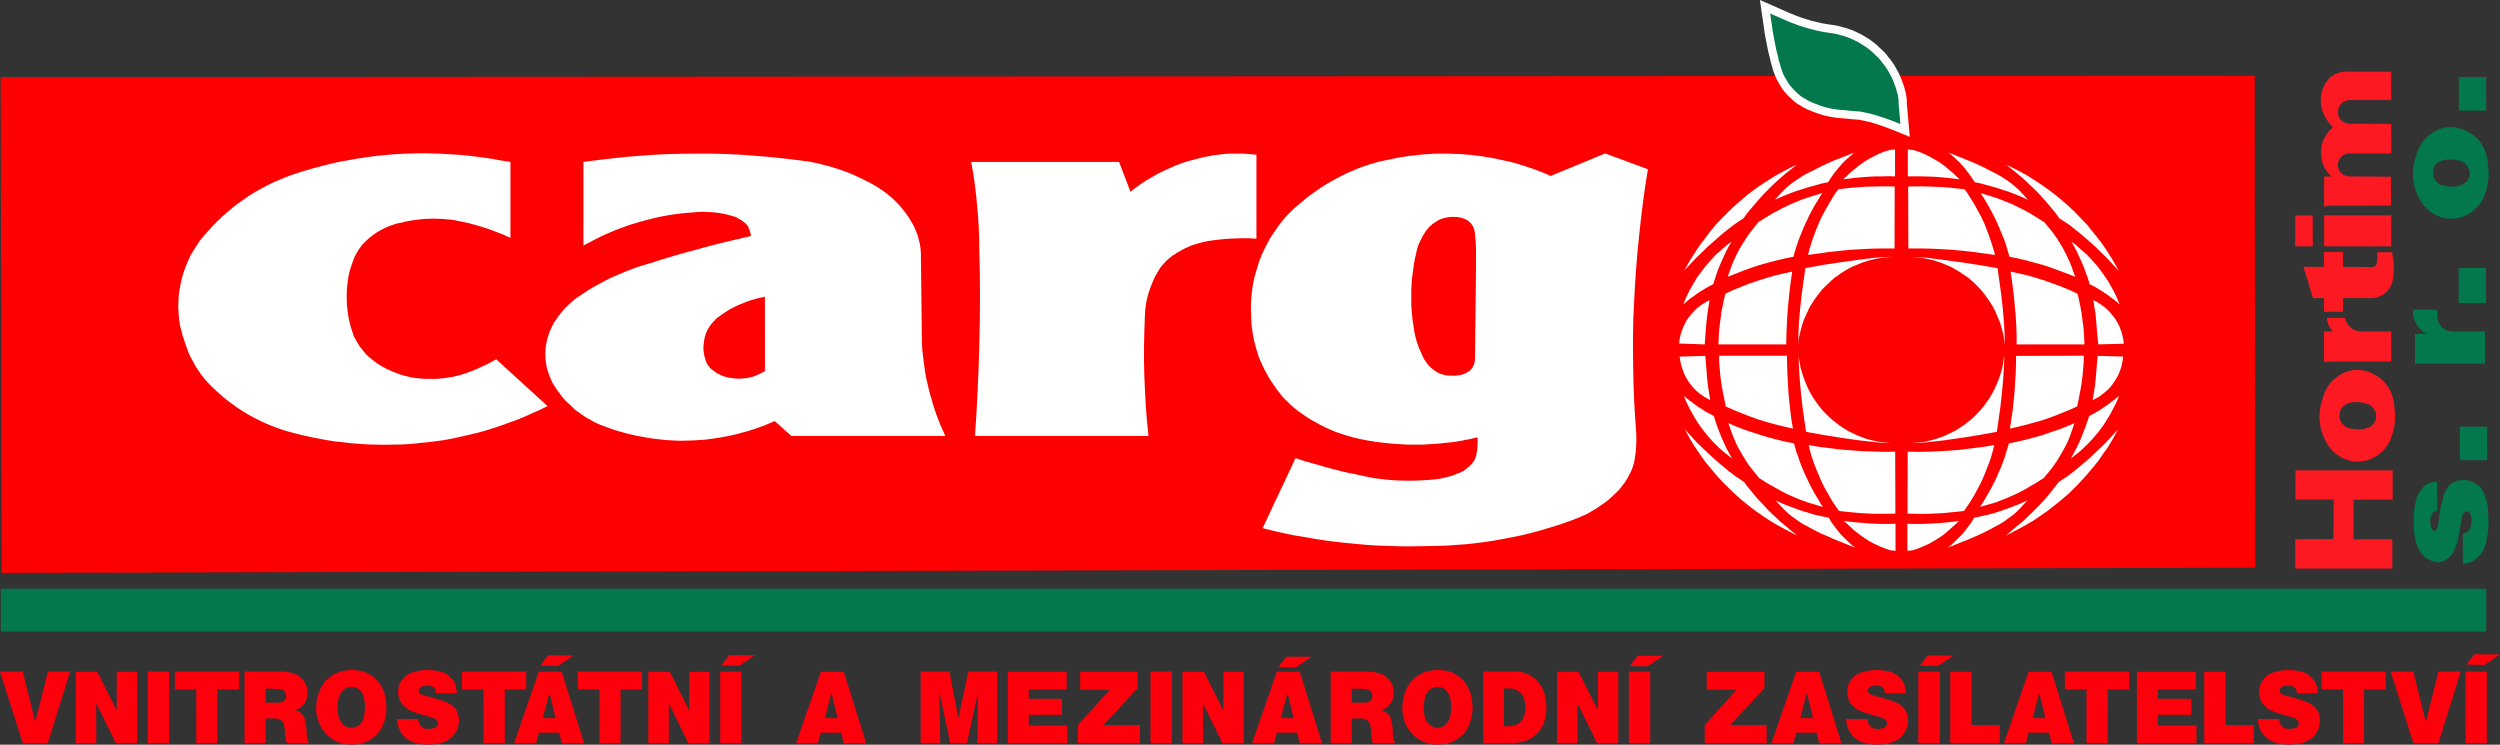
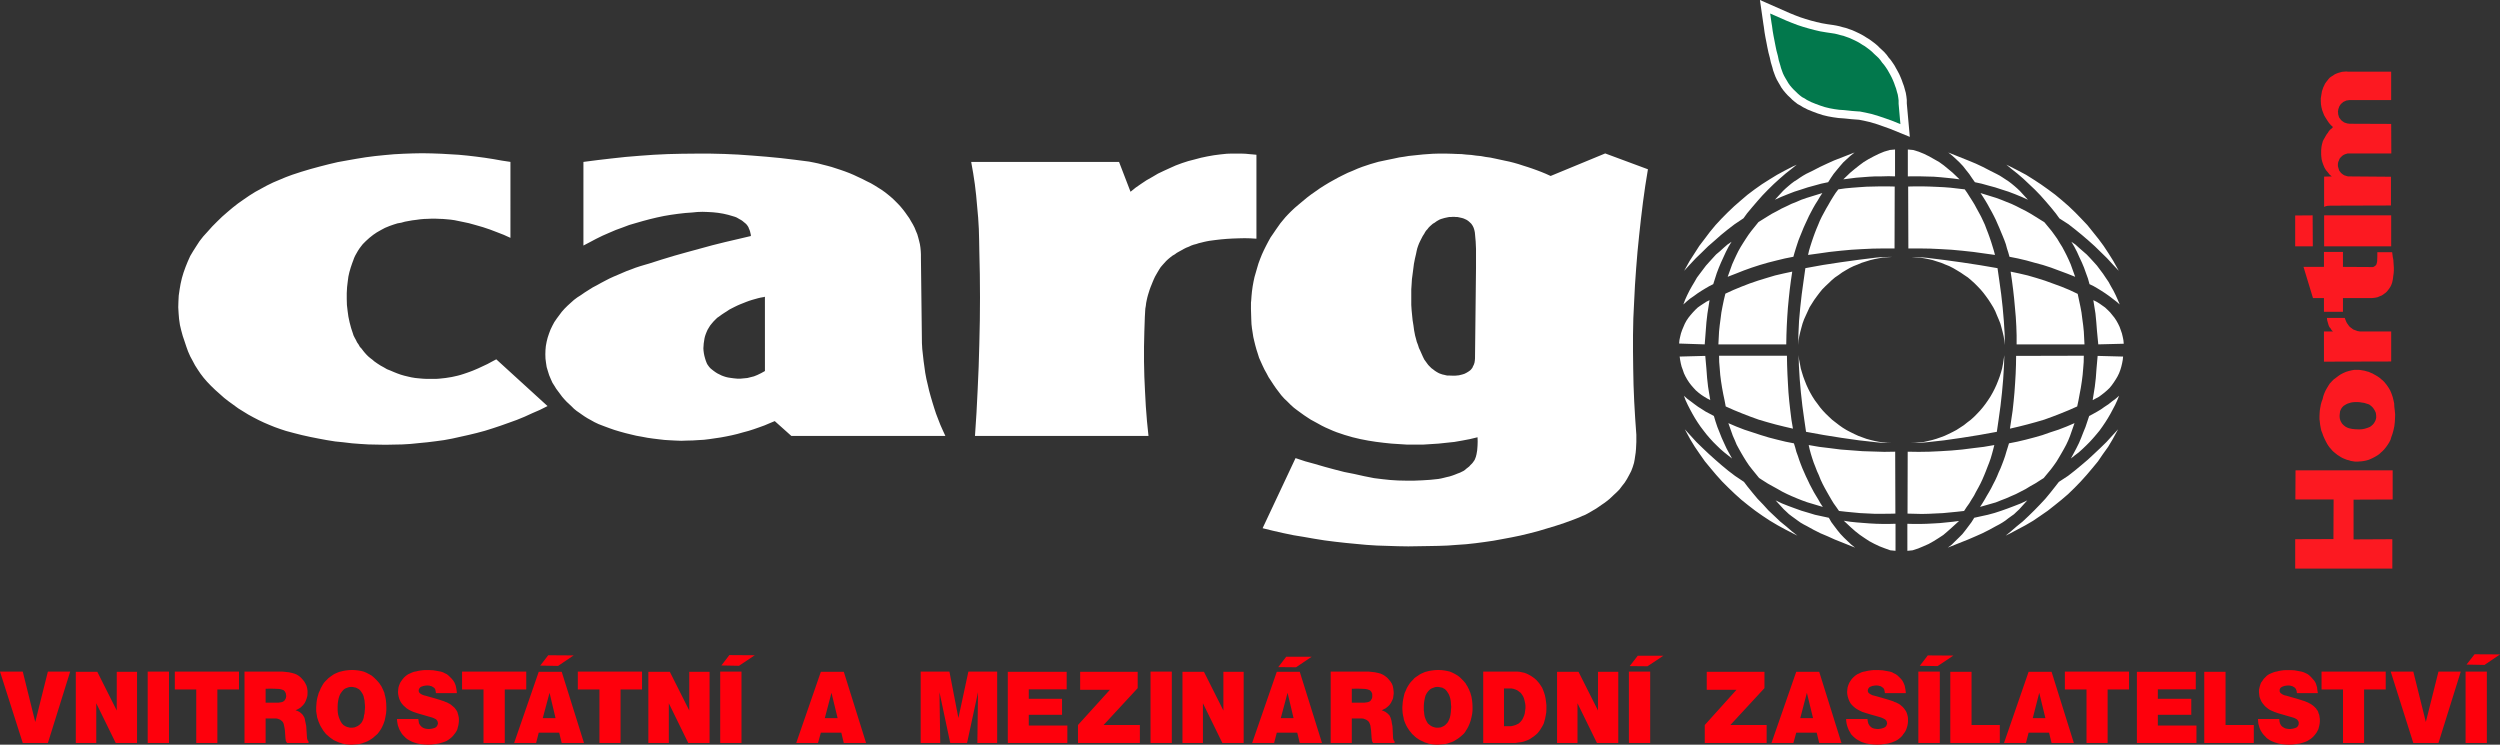
<svg xmlns="http://www.w3.org/2000/svg" viewBox="0 0 451.009 134.346">
  <rect x="0" y="0" width="451.009" height="134.346" fill="#333333" stroke="none" />
  <defs>
    <style>.cls-1{fill:#ff0001;}.cls-2{fill:#02784c;}.cls-3{fill:#fe000c;}.cls-4{fill:#fc1921;}.cls-5{fill:none;stroke:#000;stroke-miterlimit:2.613;stroke-width:0.884px;}.cls-6{fill:#fff;}</style>
  </defs>
  <g id="Vrstva_2" data-name="Vrstva 2">
    <g id="Vrstva_1-2" data-name="Vrstva 1">
-       <polygon class="cls-1" points="0.123 13.908 343.022 13.696 406.76 13.666 406.844 102.41 0.311 103.343 0.123 13.908" />
-       <path class="cls-2" d="M443.589,13.901h4.917v6.048h-4.917Zm-2.223,14.901-.387.036-.272.085-.272.061-.296.121-.242.151-.211.151-.181.145-.145.182-.151.212-.085.212-.097.242-.024.236-.036.218-.024.267v.236l.024.273.06.273.097.242.115.236.121.218.181.176.235.242.272.182.272.151.302.085.562.121.604.091.695.03.477-.03.513-.091.477-.145.447-.212.181-.121.181-.121.181-.182.151-.121.115-.212.121-.176.097-.212.054-.242.06-.206.03-.248-.03-.236V30.91l-.06-.212-.091-.212-.085-.206-.121-.182-.091-.176-.121-.158-.121-.115-.121-.158-.151-.115-.121-.091-.145-.091-.151-.091-.393-.121-.393-.061-.417-.085-.393-.036-.393-.024h-.387Zm.809,10.659h-.417l-.393-.061-.387-.061-.356-.091-.362-.121-.387-.151-.368-.152-.326-.176-.362-.212-.296-.182-.302-.242-.296-.236-.272-.303-.272-.273-.272-.297-.181-.333-.205-.303-.272-.448-.242-.485-.211-.509-.181-.454-.175-.515-.121-.503-.091-.545-.054-.479-.06-.545v-.545l.024-.479.036-.539.085-.545.121-.509.121-.485.175-.509.121-.515.187-.479.205-.454.236-.479.272-.418.302-.424.332-.388.356-.364.423-.333.423-.297.417-.273.453-.242.477-.212.507-.151.483-.121.507-.085h.785l.326.024.393.061.356.091.393.091.356.091.332.121.362.151.326.182.332.182.326.212.308.236.266.242.302.236.266.273.393.455.362.509.296.545.242.539.211.6.151.606.121.6.024.63.097.691.06.697v.691l-.06.727-.097.66-.145.691-.181.691-.242.66-.121.394-.181.394-.205.357-.242.333-.242.364-.302.327-.296.303-.302.297-.296.273-.362.212-.362.242-.387.182-.387.176-.368.151-.417.151-.417.091-.393.03-.393.061Zm1.383,8.877h4.923v6.326h-4.923ZM435.67,65.62V60.257h2.156l-.507-.327-.513-.388-.326-.333-.296-.394-.272-.388L435.7,57.973l-.181-.455-.121-.449-.06-.479-.024-.515v-.212h4.349l.024.691.067.667v.242l.024.176.06.212.097.242.085.212.09.182.121.206.145.182.121.151.187.151.175.145.181.097.205.121.211.085.217.061.205.06.332.067H448.3V65.62Zm8.1,11.35h4.917v6.048H443.77Zm.544,19.355.598-.242.151-.091.121-.085.121-.121.085-.121.181-.273.121-.297.091-.309.06-.267.024-.424v-.388l-.06-.394-.085-.394-.06-.145-.091-.151-.091-.121-.115-.121-.121-.061-.151-.06h-.151l-.121.03-.151.03-.115.091-.097.091-.06.121-.145.297-.091.333-.181.903-.151.842-.121.757-.151.751-.145.721-.181.757-.181.564-.242.606-.266.539-.332.539-.242.212-.242.212-.272.218-.296.176-.302.151-.272.091-.326.085-.326.061-.332-.024-.332-.06-.302-.097-.296-.085-.302-.121-.272-.151-.296-.151-.272-.206-.242-.182-.236-.212-.187-.242-.205-.273-.151-.273-.181-.297-.121-.303-.121-.273-.151-.442-.121-.455-.115-.479-.091-.43-.091-.479-.03-.479-.03-.485v-.455l-.03-.539-.03-.509.03-.545.03-.509.06-.515.06-.539.091-.509.121-.485.085-.449.121-.424.151-.424.211-.357.242-.364.266-.357.272-.333.332-.303.181-.151.175-.115.211-.091.211-.091.211-.091.235-.061.181-.061.248-.03.538-.061v5.333l-.211.024-.242.061-.121.061-.121.06-.091.091-.06.121-.121.182-.085.151-.06.182-.03.206-.091.424v.449l.03.424.09.394.06.176.085.152.097.151.085.121.187.091.175.061.121-.03.091-.061.054-.061.06-.091.097-.151.024-.152.127-.357.06-.333.06-.364.06-.357.085-.97.151-.958.205-.903.248-.97.06-.382.115-.394.181-.333.181-.364.205-.358.211-.333.272-.297.266-.303.393-.212.393-.182.417-.151.453-.085.453-.036h.447l.453.061.417.121.453.151.356.206.393.218.362.297.326.297.272.37.236.388.211.424.121.418.151.479.151.455.091.485.085.448.036.485.024.479.036.479.03.551v1.139l-.03.545-.036.539-.06.57-.085.539-.121.545-.06.449-.121.454-.151.418-.151.424-.242.424-.236.388-.272.364-.326.297-.242.242-.272.212-.272.182-.296.151-.302.145-.332.091-.332.097-.326.061-.356.024Z" />
      <path class="cls-3" d="M444.974,119.893l1.444-1.86,4.591.024-2.791,1.897Zm-314.835.158,1.438-1.872,4.591.03-2.851,1.903Zm-32.678.024,1.438-1.866,4.591.03-2.815,1.897Zm248.881.036,1.438-1.873,4.621.03-2.845,1.897Zm-52.334.055,1.444-1.866h4.621l-2.857,1.897Zm-63.406.182,1.438-1.872h4.597l-2.821,1.903ZM4.107,134.043,0,121.16H4.107l2.253,9.09,2.277-9.09h4.023L8.638,134.043Zm16.774,0-3.515-7.168v7.168H13.675V121.19h3.878l3.509,6.987V121.19h3.66v12.853ZM26.644,121.16h3.842v12.883H26.644Zm8.758,12.883v-9.665H31.537V121.16H43.116v3.218H39.214v9.665Zm12.516-9.786v2.503h2.313l.235-.03.211-.03.242-.06.145-.061.121-.091.151-.115.091-.158.09-.145.06-.151.03-.182.03-.176-.03-.182-.03-.188-.03-.176-.091-.121-.06-.145-.091-.097-.121-.121-.145-.061-.332-.115-.332-.061-.779-.036-.749-.024Zm3.872,9.786-.151-.242-.06-.091-.03-.145-.06-.455-.03-.455-.03-.418-.03-.455-.06-.418-.09-.455-.06-.267-.085-.242-.121-.182-.127-.145-.175-.121-.151-.127-.236-.085-.248-.091-.242-.03H47.918v4.424H44.107V121.16h6.874l.568.061.574.06.538.121.453.121.417.176.393.242.356.297.302.333.296.364.211.357.211.424.115.455.066.455v.442l-.03.455-.121.454-.151.418-.205.418-.272.37-.217.206-.205.212-.272.182-.266.151-.423.206.362.121.362.182.145.115.151.127.121.121.151.145.091.152.115.182.097.182.06.182.085.448.091.424.091.424.03.448L55.39,133.17l.06.242.03.091.06.121.121.121v.297Zm35.439,0v-9.665H83.357V121.16H94.936v3.218H91.064v9.665Zm10.685-4.484h2.307L99.14,124.984Zm3.419,4.484-.453-1.866H97.189l-.477,1.866H92.75l4.44-12.853h4.144l4.023,12.853Zm6.808,0v-9.665h-3.902V121.16h11.585v3.218h-3.872v9.665Zm16.025,0-3.51-7.168v7.168h-3.691V121.19h3.872l3.51,6.987V121.19h3.66v12.853ZM129.928,121.16H133.77v12.883H129.928Zm18.87,8.399h2.313L150,124.984Zm3.425,4.484-.447-1.866h-3.691l-.513,1.866H143.64l4.446-12.853h4.138l4.023,12.853Zm24.095,0,.121-9.18-1.981,9.18h-3.032l-1.945-9.18.145,9.18h-3.534V121.16H171.28l1.619,8.368,1.8-8.368h5.195v12.883Zm5.491,0V121.19h10.625v3.163h-6.838v1.715h5.998v2.884h-5.998v1.933h6.958v3.157Zm12.66,0v-3.248l5.763-6.357h-5.37V121.19h10.383v2.951l-6.155,6.654h6.548v3.248ZM207.559,121.16H211.4v12.883h-3.842Zm12.963,12.883-3.509-7.168v7.168H213.321V121.19h3.872l3.509,6.987V121.19h3.66v12.853Zm10.534-4.484h2.307l-1.081-4.575Zm3.425,4.484-.453-1.866h-3.691l-.483,1.866H225.891l4.446-12.853H234.48l4.017,12.853Zm9.387-9.786v2.503H246.15l.235-.03.242-.03.242-.06.151-.061.145-.091.121-.115.091-.158.091-.145.06-.151.03-.182V125.19l-.06-.176-.06-.121-.091-.145-.091-.097-.115-.121-.157-.061-.326-.115-.362-.061-.719-.036-.779-.024Zm3.842,9.786-.151-.242-.03-.091-.03-.145-.06-.455-.03-.455-.03-.418-.03-.455-.06-.418-.06-.455-.085-.267-.097-.242-.115-.182-.121-.145-.181-.121-.181-.127-.235-.085-.242-.091-.242-.03h-1.86v4.424h-3.812V121.16h6.874l.568.061.538.06.574.121.447.121.393.176.393.242.387.297.302.333.302.364.236.357.181.424.091.455.06.455.03.442-.06.455-.06.454-.181.418-.211.418-.266.37-.211.206-.242.212-.236.182-.302.151-.393.206.326.121.368.182.145.115.181.127.121.121.151.145.121.152.091.182.085.182.06.182.121.448.06.424.091.424.036.448.085,1.776.06.242.03.091.06.121.121.121v.297Zm23.618-3.036h1.262l.205-.036.236-.061.211-.06.242-.085.242-.121.211-.091.211-.182.181-.176.175-.212.151-.218.115-.236.187-.424.121-.418.06-.455.06-.485v-.442l-.06-.455-.097-.418-.115-.455-.157-.363-.205-.327-.236-.303-.308-.236-.296-.218-.362-.151-.356-.121-.393-.06h-1.287Zm1.975,3.036h-5.726V121.16h6.149l.423.03.417.091.417.085.423.158.362.176.387.212.362.242.332.242.326.297.302.333.242.297.242.364.236.363.181.418.145.394.187.576.121.6.085.63.06.576v.63l-.024.63-.097.57-.121.606-.115.418-.121.424-.181.364-.211.357-.242.394-.236.327-.272.333-.302.273-.332.267-.356.242-.356.242-.362.182-.393.145-.423.151-.417.091-.417.06-.634.091Zm14.793,0-3.509-7.168v7.168h-3.691V121.19h3.872l3.515,6.987V121.19h3.66v12.853ZM293.857,121.16h3.842v12.883H293.857Zm13.688,12.883v-3.248l5.726-6.357h-5.37V121.19h10.414v2.951l-6.149,6.654h6.542v3.248Zm17.227-4.484h2.307l-1.111-4.575Zm3.419,4.484-.453-1.866h-3.691l-.513,1.866h-3.956l4.47-12.853H328.19l4.017,12.853ZM346.076,121.16h3.872v12.883h-3.872Zm5.763,12.883V121.19h3.836v9.605h5.098v3.248Zm14.877-4.484h2.283l-1.111-4.575Zm3.395,4.484-.453-1.866h-3.691l-.477,1.866h-3.962l4.44-12.853H370.11l4.023,12.853Zm6.3,0v-9.665h-3.902V121.16h11.579v3.218H380.222v9.665Zm9.091,0V121.19h10.625v3.163h-6.844v1.715h6.034v2.884h-6.034v1.933h6.965v3.157Zm12.153,0V121.19h3.842v9.605h5.098v3.248Zm25.031,0v-9.665h-3.872V121.16h11.579v3.218h-3.902v9.665Zm12.685,0L431.293,121.16H435.37l2.259,9.09,2.277-9.09H443.93l-4.023,12.883Zm9.429-12.883h3.836v12.883h-3.836Zm-381.847,2.8-.266.091-.248.091-.242.115-.236.182-.211.248-.181.236-.181.267-.151.333-.145.454-.091.455-.06.443-.03.485v.782l.03.418.06.37.115.418.157.418.175.37.242.388.151.151.145.151.211.121.217.121.235.085.242.061.235.06h.453l.211-.03.205-.03.211-.091.217-.091.205-.121.175-.115.157-.152.236-.242.181-.303.151-.333.091-.327.054-.388.097-.364.024-.363.036-.388.024-.394-.024-.394-.036-.357-.024-.394-.097-.418-.085-.394-.151-.357-.205-.333-.097-.145-.115-.158-.157-.151-.145-.121-.151-.085-.181-.091-.181-.091-.175-.03-.272-.061-.242-.036h-.272Zm.235,10.386-.356-.03-.362-.03-.326-.061-.332-.061-.332-.121-.326-.091L60.82,133.8l-.332-.151-.302-.145-.266-.182-.302-.212-.266-.212-.272-.242-.272-.236-.242-.303-.235-.297-.181-.303-.211-.333-.181-.333-.145-.327-.151-.363-.121-.358-.121-.363-.06-.388-.06-.364-.06-.363v-.751l.03-.388.03-.424.06-.449.09-.454.121-.418.121-.424.181-.388.175-.43.211-.388.181-.327.205-.309.242-.267.272-.273.272-.273.302-.236.296-.212.302-.212.326-.176.362-.158.356-.145.368-.091.356-.091.332-.061.387-.054.393-.036.544-.024.501.024.544.06.513.091.507.121.483.206.477.248.477.267.242.212.242.206.242.242.236.242.217.242.205.242.175.273.187.267.145.303.151.303.121.297.121.273.06.333.085.297.066.327.06.333.06.6.024.636v.63l-.054.606-.121.636-.121.6-.211.6-.242.539-.175.333-.211.327-.211.303-.236.303-.272.242-.272.236-.272.242-.302.212-.332.206-.326.182-.332.151-.356.121-.332.121-.356.091-.362.061-.393.03-.356.03-.296.03Zm13.446-.03-.658-.061-.664-.121-.598-.182-.332-.121-.296-.145-.302-.158-.296-.176-.272-.212-.242-.242-.236-.242-.211-.236-.181-.303-.181-.297-.151-.303-.121-.333-.121-.333-.054-.297-.06-.357-.036-.333V129.71h3.842l.06.388.06.394.091.121.067.151.115.145.121.121.121.121.145.091.151.091.181.061.211.061.205.03.242.03h.211l.242-.03.236-.03.211-.061.242-.061.121-.061.121-.06.121-.091.06-.115.091-.121.054-.151.06-.151v-.121l-.024-.152-.036-.151-.054-.121-.091-.115-.091-.121-.151-.091-.362-.182-.356-.121-.846-.242-.809-.236-.834-.242-.809-.273-.272-.121-.242-.115-.242-.121-.236-.151-.242-.158-.181-.176-.211-.182-.211-.206L72.43,126.85l-.205-.333-.187-.418-.115-.394-.091-.449-.03-.394.03-.424.06-.448.121-.394.181-.424.211-.327.266-.364.272-.303.332-.297.356-.242.393-.176.332-.151.356-.121.332-.061.362-.091.356-.061.393-.054.356-.036H77.534l.658.036.664.115.658.121.393.121.356.182.362.176.296.242.308.297.296.303.242.303.211.327.115.273.121.303.06.303.06.303.06.394.024.357H78.645l-.03-.242-.06-.273-.03-.151-.06-.121-.151-.176-.181-.121-.151-.091-.181-.091-.175-.03-.181-.06-.356-.03-.332.03-.362.06-.356.121-.181.091-.151.151-.091.145-.06.158-.03.176.03.158.06.176.127.121.145.121.211.121.356.151.362.085.84.242.84.236.815.248.803.267.272.121.272.091.205.121.248.121.235.151.211.182.211.176.211.182.145.182.151.212.121.176.121.212.06.242.06.182.054.236.06.242.036.363v.388l-.036.364-.06.363-.091.358-.085.363-.151.333-.211.327-.211.273-.236.297-.272.273-.302.242-.296.212-.302.182-.356.145-.368.121-.628.182-.598.091-.664.091-.658.03Zm182.262-10.356-.236.091-.266.091-.248.115-.236.182-.242.248-.181.236-.175.267-.157.333-.115.454-.091.455-.06.443-.03.485v.782l.06.418.03.37.091.418.151.418.175.37.242.388.181.151.175.151.181.121.211.121.242.085.211.061.242.06h.447l.242-.03.211-.03.205-.091.211-.091.211-.121.151-.115.151-.152.235-.242.181-.303.151-.333.121-.327.091-.388.054-.364.036-.363.024-.388.036-.394-.036-.394-.024-.357-.036-.394-.085-.418-.121-.394-.151-.357-.205-.333-.091-.145-.121-.158-.151-.151-.121-.121-.151-.085-.175-.091-.151-.091-.217-.03-.266-.061-.272-.036h-.272Zm.211,10.386-.332-.03-.356-.03-.332-.061-.356-.061-.326-.121-.332-.091-.302-.151-.326-.151-.302-.145-.296-.182-.308-.212-.266-.212-.242-.242-.272-.236-.236-.303-.248-.297-.205-.303-.211-.333-.181-.333-.151-.327-.145-.363-.121-.358-.06-.363-.091-.388-.06-.364-.03-.363-.03-.388v-.363l.03-.388.03-.424.06-.449.091-.454.091-.418.115-.424.181-.388.181-.43.211-.388.211-.327.211-.309.242-.267.266-.273.242-.273.302-.236.332-.212.296-.212.326-.176.362-.158.326-.145.368-.091.356-.091.393-.061.356-.054.362-.036.538-.024.544.024.538.06.483.091.538.121.477.206.483.248.447.267.272.212.242.206.236.242.242.242.211.242.211.242.151.273.175.267.151.303.157.303.115.297.121.273.091.333.091.297.06.327.06.333.06.6.03.636v.63l-.06.606-.127.636-.145.6-.211.6-.242.539-.175.333-.211.327-.181.303-.242.303-.272.242-.266.236-.302.242-.302.212-.332.206-.296.182-.326.151-.362.121-.362.121-.356.091-.332.061-.393.03-.356.03-.332.03Zm78.923-.03-.634-.061-.658-.121-.628-.182-.332-.121-.266-.145-.296-.158-.308-.176-.266-.212-.272-.242-.242-.242-.211-.236-.151-.303-.181-.297-.145-.303-.121-.333-.115-.333-.067-.297-.06-.357-.03-.333V129.71h3.848l.054.388.091.394.06.121.091.151.091.145.115.121.121.121.127.091.145.091.181.061.211.061.242.03.235.03H338.9l.211-.03.236-.03.181-.061.242-.061.121-.061.121-.06.121-.091.121-.115.06-.121.06-.151.06-.151v-.121l-.036-.152-.024-.151-.06-.121-.097-.115-.115-.121-.151-.091-.362-.182-.332-.121-.834-.242-.84-.236-.809-.242-.846-.273-.236-.121-.242-.115-.236-.121-.248-.151-.242-.158-.211-.176-.205-.182-.211-.206-.272-.333-.181-.333-.175-.418-.121-.394-.091-.449-.03-.394.03-.424.06-.448.121-.394.181-.424.205-.327.248-.364.296-.303.332-.297.356-.242.393-.176.302-.151.356-.121.356-.061.368-.091.356-.061.393-.054.326-.036h1.051l.658.036.658.115.664.121.393.121.326.182.362.176.326.242.302.297.302.303.242.303.175.327.121.273.121.303.06.303.06.303.06.394.03.357h-3.781l-.03-.242-.06-.273-.03-.151-.06-.121-.151-.176-.181-.121-.121-.091-.175-.091-.181-.03-.181-.06-.356-.03-.362.03-.362.06-.332.121-.175.091-.151.151-.091.145-.06.158-.03.176.03.158.06.176.121.121.151.121.205.121.332.151.356.085.87.242.816.236.84.248.809.267.242.121.272.091.236.121.242.121.242.151.211.182.211.176.175.182.151.182.151.212.121.176.121.212.091.242.06.182.06.236.06.242.024.363v.388l-.024.364-.06.363-.097.358-.115.363-.151.333-.211.327-.211.273-.205.297-.272.273-.302.242-.296.212-.332.182-.362.145-.296.121-.664.182-.628.091-.634.091-.652.03Zm74.296,0-.628-.061-.658-.121-.598-.182-.332-.121-.332-.145-.302-.158-.272-.176-.296-.212-.211-.242-.242-.242-.205-.236-.211-.303-.181-.297-.151-.303-.121-.333-.085-.333-.091-.297-.03-.357-.03-.333V129.71h3.842l.024.388.097.394.06.121.085.151.091.145.121.121.151.121.151.091.151.091.145.061.242.061.211.03.211.03h.242l.236-.03.211-.03.242-.061.205-.061.151-.061.121-.06.121-.091.06-.115.091-.121.06-.151.024-.151V130.31l-.054-.151-.06-.121-.091-.115-.091-.121-.145-.091-.332-.182-.393-.121-.84-.242-.81-.236-.84-.242-.779-.273-.272-.121-.272-.115-.242-.121-.236-.151-.211-.158-.211-.176-.211-.182-.175-.206-.272-.333-.211-.333-.181-.418-.145-.394-.06-.449-.036-.394v-.424l.097-.448.115-.394.151-.424.242-.327.242-.364.296-.303.302-.297.356-.242.393-.176.362-.151.362-.121.332-.061.356-.091.356-.061.362-.054.393-.036h1.015l.664.036.628.115.658.121.393.121.393.182.356.176.296.242.308.297.266.303.272.303.205.327.121.273.091.303.097.303.024.303.06.394.06.357h-3.781l-.03-.242-.06-.273-.06-.151-.06-.121-.151-.176-.145-.121-.181-.091-.151-.091-.181-.03-.175-.06-.362-.03-.362.03-.362.06-.326.121-.181.091-.181.151-.085.145-.06.158v.333l.085.176.097.121.175.121.181.121.356.151.393.085.809.242.84.236.815.248.834.267.272.121.242.091.211.121.242.121.236.151.242.182.211.176.181.182.175.182.121.212.151.176.091.212.06.242.091.182.06.236.024.242.06.363v.388l-.024.364-.06.363-.091.358-.091.363-.175.333-.181.327-.211.273-.242.297-.272.273-.296.242-.332.212-.302.182-.332.145-.356.121-.628.182-.634.091-.658.091-.664.03Z" />
-       <rect class="cls-2" x="0.154" y="106.201" width="448.369" height="7.738" />
      <path class="cls-4" d="M419.28,31.864l1.383-.036-.393-.327-.326-.424-.332-.388-.272-.455-.211-.509-.181-.515-.121-.479-.06-.539-.024-.333v-.691l.024-.303.036-.364.06-.327.085-.333.091-.333.151-.327.181-.303.181-.327.181-.303.235-.303.181-.303.242-.267.272-.212.211-.242-.393-.363-.332-.388-.302-.448-.272-.43-.266-.442-.211-.515-.175-.479-.121-.485-.091-.539-.03-.576v-.539l.085-.515.06-.358.06-.363.121-.364.121-.357.151-.303.151-.333.205-.297.211-.273.242-.303.211-.236.302-.212.296-.182.308-.212.326-.145.332-.121.326-.091.326-.091.368-.03.356-.03.356.03h7.78v5.12H423.87l-.181.024-.205.036-.211.024-.181.097-.205.085-.187.091-.145.152-.151.115-.151.158-.115.176-.121.182-.06.182-.066.176-.06.188-.024.206-.036.212.036.206v.218l.06.212.054.206.06.182.121.176.121.158.121.151.151.145.181.121.175.127.181.085.211.061.181.061.205.03.211.03,7.538.03.024,5.327H423.544l-.211.061-.211.061-.211.085-.175.097-.181.121-.151.152-.151.145L422.1,28.58l-.085.182-.06.182-.091.182-.06.206-.036.248v.418l.06.206.06.212.066.212.06.182.121.145.145.188.151.145.145.121.181.121.211.121.211.054.181.06.236.061h.393l7.351.06V37.07l-10.257.03h-.604l-.598.03-.272.061-.332.121Zm-5.219,12.58V38.875l3.147-.024.03,5.593ZM419.28,38.851h12.099v5.593H419.28Zm-.03,17.397V53.776h-1.981l-1.709-5.63h3.691V45.444h3.425v2.703l5.273.03h.121l.127-.03.085-.061.121-.061.091-.061.091-.091.06-.085.06-.061.06-.212.054-.212.036-.212V46.88l.024-.691v-.691h2.676l.121.933.091.448.03.485.03.448.03.485v.479l-.03.485-.06.424-.06.479-.06.394-.091.394-.121.357-.151.333-.236.388-.272.357-.332.37-.362.267-.393.273-.38.151-.429.182-.441.085-.272.03-.302.03h-5.189v2.472Zm0,3.545h1.625l-.242-.236-.181-.303-.211-.236-.151-.333-.085-.303-.097-.333-.091-.327-.024-.364H423l.091.242.121.303.121.267.151.242.175.242.181.242.211.182.242.176.236.182.393.151.393.145.417.061h5.648v5.423l-12.129.03Zm5.249,12.768-.387.061-.272.091-.296.091-.272.121-.242.152-.205.121-.187.176-.145.182-.151.212-.091.206-.091.218-.024.206L422.1,74.67l-.024.236v.273l.024.273.06.242.091.267.121.212.121.212.181.206.236.212.242.182.296.151.308.121.562.121.604.061.689.024.483-.024.483-.091.507-.151.447-.176.181-.127.181-.145.175-.158.151-.176.121-.182.121-.212.091-.182.06-.206.06-.242v-.448l-.03-.212-.03-.242-.091-.212-.085-.182-.121-.206-.097-.152-.115-.151-.121-.151-.121-.115-.151-.121-.121-.097-.145-.115-.151-.061-.393-.121-.387-.121-.423-.061-.362-.061-.417-.03h-.393Zm.393,10.72-.393-.061-.387-.06-.356-.121-.368-.091L423,82.796l-.362-.151-.326-.176-.332-.212-.332-.218-.296-.236-.302-.242-.296-.273-.242-.297-.272-.303-.211-.297-.211-.333-.242-.455-.236-.479-.211-.479-.181-.515-.181-.455-.115-.539-.091-.509-.06-.545-.06-.479v-.539l.03-.545.03-.485.091-.539.091-.509.145-.515.181-.479.121-.515.181-.509.211-.485.236-.418.272-.455.272-.424.362-.388.356-.357.423-.309.423-.327.417-.273.453-.236.477-.212.507-.151.477-.115.513-.097h.749l.368.03.381.067.368.061.387.115.362.091.326.151.356.145.332.188.332.182.332.206.302.212.266.236.302.242.266.273.393.479.356.515.308.515.236.57.211.6.151.606.121.57.03.63.085.691.06.697-.024.721-.036.661-.085.721-.151.697-.181.661-.236.666-.121.418-.181.364-.211.357-.242.357-.272.37-.272.327-.296.297-.302.273-.296.273-.368.242-.356.212-.393.206-.387.182-.356.151-.423.121-.417.091-.423.06-.362.024-.417.036Zm-10.83,19.294V97.272l6.898-.024.03-7.138h-6.898l.03-5.266h17.523V90.11l-7.055.03v7.169l6.995-.036v5.302Z" />
      <polyline class="cls-5" points="341.881 15.501 341.7 15.016 341.518 14.538 341.283 14.144 341.222 13.968" />
      <path class="cls-6" d="M333.796,31.15l.785-.654.84-.667.809-.6.9-.545.9-.479.93-.455.93-.388,1.021-.303.96-.091V31.817l-1.172-.03-1.196.03H338.363l-1.172.06-1.172.091-1.172.091-1.136.145-1.172.151Zm18.58,1.054-1.172-.121-1.166-.115-1.178-.091-1.166-.03-1.142-.03H344.18V26.969l.967.091.991.303.954.388.93.455.9.509.906.515.834.6.809.667.785.654,1.262,1.206Zm-30.703,2.23.483-.455.483-.418.507-.424.513-.388.538-.333.513-.358.568-.364.568-.327,1.232-.6,1.226-.636,1.293-.606,1.262-.57,3.721-1.448-.725.576-.658.6-.658.606-.598.691-.574.691-.568.697-.513.751-.477.751-1.262.267-1.202.333-1.226.333-1.202.394-1.196.382-1.178.454-1.196.485-1.142.515Zm43.038,1.085-1.178-.485-1.196-.454-1.196-.382-1.202-.394-1.238-.333-1.196-.333-1.226-.267-.513-.727-.507-.751-.574-.721-.538-.691-.628-.666-.664-.63-.658-.6-.725-.576,3.691,1.478,1.299.539,1.286.606,1.226.636,1.238.624.568.303.568.364.544.358.507.333.507.388.513.424.477.418.483.455,1.468,1.6Zm-38.356,9.695.242-.812.242-.757.266-.782.272-.757.302-.776.332-.788.296-.721.362-.751.393-.727.387-.715.423-.721.393-.691.447-.727.447-.691.483-.636,1.262-.182,1.262-.115,1.287-.097,1.262-.085,1.287-.03,1.287-.03H340.55l1.262.03-.03,11.168h-1.951l-1.981.03-1.945.091-1.951.115-1.957.182-1.951.212-1.915.273-1.951.267Zm31.603.509-1.951-.273-1.951-.212-1.951-.182-1.945-.115-1.957-.091-1.981-.03h-1.945L344.24,33.653l1.262-.03h1.287l1.262.03,1.287.054,1.299.061,1.262.097,1.25.145,1.299.151.447.636.453.721.447.697.423.691.387.721.393.715.393.727.356.751.332.721.296.788.302.776.272.757.266.782.242.782.242.788.205.776Zm-53.143,1.351.87-1.351.87-1.357.96-1.26.954-1.266,1.021-1.236,1.087-1.169,1.105-1.115,1.172-1.115,1.202-1.048,1.202-1.024,1.287-.97,1.323-.933,1.317-.836,1.383-.848,1.377-.751,1.407-.721.785-.364-.9.727-1.111.873-1.105.957-1.027.933-1.045,1.024-.991,1.024-.96,1.085-.93,1.085-.906,1.085-.628.873-1.619,1.085-1.256.963-1.178.958-1.166,1.03-1.172,1.018-1.105,1.085L305.92,46.596l-1.045,1.115-1.051,1.145Zm76.368.667-1.051-1.145-1.111-1.085-1.111-1.085-1.135-1.018-1.202-1.03L374.4,41.422l-1.232-.963-1.649-1.06-.628-.873-.9-1.109-.93-1.085-.96-1.085-.991-1.024-1.051-.994-1.021-.964-1.111-.957-1.105-.873-.87-.727.749.364,1.407.721,1.413.751,1.347.848,1.323.867,1.323.939,1.256.933,1.232,1.024,1.202,1.048,1.166,1.115,1.111,1.145,1.081,1.139L377.583,41.87l.991,1.236.93,1.26.894,1.357.846,1.351.991,1.782Zm-68.691-.061.362-.812.362-.782.387-.788.423-.751.447-.721.483-.751.477-.721.513-.691,1.287-1.6,1.595-.994.834-.509.87-.454.87-.479.906-.424.87-.424.9-.357.9-.388.96-.333,2.821-.873-.453.691-.387.66-.423.667-.393.685-.387.727-.362.691-.332.721-.326.697-.326.721-.302.751-.296.721-.302.751-.242.727-.242.745-.242.788-.211.751-1.528.303-1.498.363-1.534.388-1.468.424-1.474.479-1.438.515-1.438.57-1.474.57Zm60.44,1.685-1.468-.545-1.444-.539-1.474-.479-1.468-.394-1.498-.418-1.534-.363-1.528-.303-.211-.751-.242-.751-.211-.782-.266-.727-.302-.751-.302-.721-.296-.721-.332-.751-.302-.697-.356-.721-.362-.691-.387-.691-.393-.721-.393-.667-.417-.66-.453-.691,2.821.873.966.357.894.364.9.357.9.424.87.448.9.455.846.479.834.515,1.595.994,1.293,1.569.507.691.513.721.447.751.453.721.417.782.387.757.368.782.356.812.809,2.254Zm-68.926,4.696.356-.782.417-.842.453-.812.453-.757.447-.782.538-.721.544-.721.544-.721.598-.666.628-.691.604-.66.689-.576.689-.63.658-.57.755-.515-.544.903-.483.933-.417.909-.453.988-.393.933-.38.994-.308.964-.326,1.024-.719.363-.719.418-.695.424-.689.449-.664.485-.658.449-.652.539-.604.545Zm77.775.327-.658-.503-.634-.485-.689-.485-.689-.449-.689-.424-.719-.418-.749-.363-.272-.994-.362-.994-.356-.994-.393-.933-.453-.964-.417-.933-.483-.933-.538-.903.749.515.658.6.689.6.689.6.604.636.634.691.598.666.538.721.544.721.507.757.507.745.423.782.453.788.417.842.362.812.356.842ZM302.918,61.976l.06-.63.121-.57.151-.63.211-.606.242-.576.242-.564.296-.545.362-.539.387-.485.423-.485.423-.448.447-.424.507-.357.544-.358.513-.333.562-.273-.381,2.412-.181,1.563-.121,1.563-.187,2.436Zm7.085.151.06-1.169.06-1.145.121-1.145.151-1.139.145-1.145.211-1.121.242-1.17.272-1.115,1.438-.66,1.468-.606,1.474-.57,1.504-.515,1.558-.479,1.528-.455,1.534-.357,1.558-.333-.242,1.624-.211,1.63-.175,1.63-.157,1.648-.115,1.63-.091,1.685-.06,1.624-.03,1.654Zm53.801,0V60.504l-.054-1.654-.097-1.685-.145-1.63-.151-1.648-.181-1.63-.211-1.63-.242-1.624,1.565.333,1.528.357,1.565.455,1.528.479,1.498.545,1.474.539,1.468.606,1.474.697.235,1.109.242,1.139.211,1.121.145,1.145.157,1.169.115,1.115.06,1.145.06,1.169Zm14.497-2.436-.121-1.563-.151-1.563-.387-2.412.568.273.544.333.507.358.507.357.447.424.453.448.393.485.393.485.356.539.302.545.272.564.205.576.211.606.151.63.121.6.06.636-4.597.115Zm-53.862.63.115-2.436.217-2.412.266-2.375.332-2.412.326-2.309,3.183-.576,3.177-.485,3.244-.448,3.177-.394.725-.061.658-.03.725-.024h.713l-.809.054-.809.061-.749.121-.779.151-.755.182-.779.242-.749.236-.713.303-.755.297-.689.333-.689.394-.695.418-.628.455-.664.448-.598.509-.568.545-.574.539-.568.576-.507.63-.453.6-.483.666-.417.661-.417.66-.332.727-.332.721-.326.721-.272.751-.211.757-.205.782-.181.782-.121.751-.06.812Zm37.148,1.115-.121-.751-.181-.782-.205-.782-.211-.757-.302-.751-.296-.691-.308-.751-.356-.697-.423-.691-.423-.661-.477-.666-.453-.6-.501-.6-.574-.606-.538-.539-.604-.545-.598-.509-.628-.418-.664-.455-.689-.418-.658-.388-.725-.37-.743-.297-.725-.303-.749-.236-.749-.242-.785-.182-.779-.151-.749-.121-.809-.061-.779-.054h.689l.689.024.725.061.689.061,3.183.394,3.238.448,3.177.485,3.183.545.332,2.309.332,2.412.266,2.375.211,2.442.151,2.406.03,1.927Zm-53.62,10.447-.544-.327-.507-.333-.513-.394-.483-.418-.417-.455-.417-.479-.368-.485-.356-.545-.302-.539-.272-.57-.205-.606-.211-.57-.151-.6-.121-.636-.085-.6,4.621-.121.211,2.381.121,1.624.175,1.563.393,2.412Zm69.941-2.109.181-1.563.121-1.624.211-2.381,4.591.121-.06.6-.121.636-.151.63-.175.57-.217.576-.296.6-.302.509-.356.545-.362.509-.393.485-.447.424-.483.418-.507.394-.483.358-.568.303-.568.303Zm-56.018,7.193-1.564-.388-1.534-.424-1.522-.448-1.504-.545-1.474-.57-1.468-.6-1.498-.666-.211-1.109-.242-1.145-.211-1.145-.181-1.145-.145-1.145-.09-1.145-.097-1.17-.024-1.145h12.244l.03,1.66.06,1.648.085,1.63.097,1.654.145,1.624.187,1.66.205,1.654.272,1.624Zm40.954-1.26.242-1.63.181-1.685.151-1.624.115-1.654.097-1.63.06-1.648.024-1.63,12.214-.03-.024,1.145-.091,1.17-.097,1.145-.145,1.145-.181,1.176-.211,1.115-.211,1.145-.236,1.109-1.504.666-1.468.6-1.474.57-1.498.545-1.528.448-1.558.424-1.534.388-1.565.364Zm-22.144,4.211-.719-.024-.695-.036-.689-.061-3.208-.357-3.213-.455L329,78.477l-3.183-.576-.332-2.284-.332-2.412-.266-2.406-.211-2.375-.145-2.412-.06-1.957.085.788.157.776.145.818.211.721.242.782.272.727.296.751.332.721.356.691.393.691.447.697.453.6.483.66.507.6.544.576.568.545.574.539.622.479.628.485.634.449.689.424.689.363.725.358.719.333.725.267.749.273.779.212.749.182.779.151.779.085.809.097.749.024Zm3.993,0,.749-.024.809-.097.755-.054.809-.182.773-.182.725-.212.785-.273.713-.267.719-.333.725-.358.689-.363.658-.424.689-.449.604-.485.634-.479.598-.539.537-.545.544-.576.507-.6.483-.63.441-.63.453-.697.393-.691.356-.691.332-.721.302-.751.272-.727.236-.751.211-.751.151-.782.121-.812.121-.757-.06,1.927-.151,2.412-.211,2.375L360.9,73.205l-.332,2.412-.332,2.284-3.177.576-3.183.509-3.177.455-3.244.357-.689.061-.689.036-.725.024Zm-32.95,2.23-.689-.545-.695-.6-.652-.63-.634-.63-.604-.66-.598-.697-.538-.691-.568-.751-.513-.751-.477-.757-.453-.782-.423-.782-.417-.812-.393-.842-.302-.818.604.545.658.485.634.479.658.479.719.455.664.424.743.388.725.394.296.988.332.994.387.963.393.994.423.933.447.97.483.897.513.933Zm62.355-.364.477-.897.483-.97.393-.933.387-.994.393-.963.332-.994.332-.988.689-.363.749-.418.658-.394.689-.485.695-.455.628-.503.658-.485.628-.545-.326.818-.387.842-.429.812-.417.782-.453.782-.477.757-.507.751-.538.751-.574.691-.598.697-.604.66-.628.63-.658.63-.664.6-.719.545-.719.57ZM326.022,90.608l-.924-.333-.9-.357-.93-.394-.87-.394-.9-.448-.846-.485-.87-.479-.87-.485-1.558-.994-1.287-1.588-.544-.697-.483-.721-.447-.721-.447-.757-.423-.751-.423-.776-.326-.788-.362-.812-.809-2.29,1.413.606,1.468.57,1.468.479,1.474.485,1.474.448,1.528.394,1.498.364,1.504.297.235.751.211.788.266.721.248.751.266.721.296.757.332.751.302.691.362.751.326.697.362.685.387.727.393.661.417.691.393.691.423.636Zm31.603.206.417-.691.393-.691.393-.661.387-.691.362-.721.362-.697.332-.721.296-.721.332-.727.296-.751.272-.721.272-.782.211-.721.236-.751.242-.788,1.498-.297,1.534-.364,1.498-.394,1.468-.418,1.468-.515,1.474-.479,1.468-.57,1.413-.606-.809,2.315-.332.818-.356.757-.417.776-.429.751-.441.757-.453.751-.483.691-.538.721-1.293,1.563-1.558.994-.87.485-.84.515-.87.448-.87.448-.906.394-.894.394-.93.357-.906.364-2.845.812Zm-18.242,1.873h-1.293l-1.256-.061-1.262-.061-1.286-.121-1.262-.121-1.262-.145-.483-.697-.477-.667-.423-.691-.417-.721-.393-.691-.417-.751-.362-.697-.362-.776-.296-.751-.332-.727-.302-.788L327.2,83.47l-.272-.812-.242-.782-.211-.776-.181-.812,1.897.327,1.951.236,1.945.248,1.951.145,1.981.151,1.951.061,1.951.06,1.975-.03.036,11.168-1.262.03Zm5.998,0-1.256-.03.03-11.168,1.981.03,1.945-.03,1.957-.091,1.975-.121,1.945-.176,1.957-.248,1.951-.236,1.915-.327-.205.812-.211.776-.236.812-.278.782-.296.751-.302.788-.296.727-.332.776-.356.751-.368.697-.417.751-.356.691-.453.721-.417.691-.477.667-.453.697-1.293.145-1.256.121-1.262.121-1.293.061-1.262.061-1.256.03Zm-21.908,3.551-1.407-.727-1.377-.751-1.407-.836-1.323-.873-1.293-.909-1.293-.994-1.226-.988-1.172-1.054-1.172-1.121-1.111-1.109-1.081-1.2L308.596,84.47l-1.021-1.236-.93-1.321-.906-1.327-.809-1.327-.985-1.812,1.045,1.145,1.051,1.151,1.117,1.085,1.105,1.048,1.172,1.054,1.142.994,1.202.994,1.226.933,1.619,1.085.634.842.924,1.139.906,1.085.991,1.024.954,1.054,1.057.994,1.045.994,1.111.903,1.081.933.93.727Zm39.25-.333,1.081-.933,1.111-.903,1.057-.994,1.015-.994.991-1.018.991-1.06.9-1.085.9-1.139.658-.842,1.655-1.085,1.196-.933,1.202-.994,1.172-.994,1.135-1.054L378.9,80.828l1.111-1.085,1.051-1.151,1.051-1.145-.991,1.812-.809,1.357-.93,1.297-.9,1.321L377.462,84.47l-1.021,1.206-1.081,1.2-1.111,1.145-1.142,1.109-1.202,1.03-1.226.988-1.262.994L368.1,93.05l-1.317.897-1.383.812-1.413.751-1.407.751-.749.37Zm-31.748,1.418-1.256-.57-1.293-.545-1.262-.636-1.196-.66-.568-.297-.574-.333-.507-.358-.538-.394-.544-.394-.513-.388-.447-.424-.483-.448-1.468-1.6,1.136.539,1.142.455,1.238.455,1.166.418,1.232.364,1.196.363,1.232.267,1.262.273.447.782.538.721.544.721.568.697.628.66.664.636.634.6.713.57Zm21.129.933.628-.63.658-.636.628-.63.574-.727.544-.721.538-.721.483-.782,1.232-.273,1.226-.267,1.226-.333,1.202-.394,1.172-.418,1.202-.455,1.166-.455,1.142-.539-1.468,1.63-.453.418-.477.455-.507.357-.544.394-.507.394-.544.358-.568.333-.568.297-1.202.66-1.262.636-1.286.57-1.262.545-3.691,1.473Zm-11.102,1.018-.991-.357-.93-.358-.96-.455-.9-.479-.876-.576-.834-.57-.809-.636-.785-.691-1.287-1.206,1.166.182,1.172.121,1.142.091,1.202.091,1.142.06,1.166.03h1.202l1.136-.03V99.37Zm3.093-4.781,1.136.03h1.202l1.172-.03,1.172-.06,1.166-.067,1.142-.115,1.196-.121,1.142-.151-1.287,1.176-.779.691-.779.666-.87.57-.87.545-.906.509-.96.424-.93.388-.991.327-.954.097Z" />
      <polygon class="cls-6" points="340.991 23.245 339.771 22.809 338.49 22.366 337.252 22.003 336.237 21.772 335.343 21.597 335.283 21.597 334.008 21.5 332.855 21.379 332.547 21.354 331.647 21.288 330.692 21.154 329.78 20.991 328.82 20.76 327.89 20.457 327.032 20.136 326.144 19.779 325.244 19.324 324.809 19.046 324.302 18.773 323.788 18.373 323.323 17.985 322.937 17.597 322.526 17.216 322.133 16.785 321.747 16.325 321.366 15.798 321.094 15.319 320.828 14.87 320.551 14.38 320.291 13.822 320.085 13.271 319.874 12.689 319.753 12.204 319.469 11.265 319.282 10.405 319.04 9.489 318.847 8.574 318.672 7.659 318.485 6.708 318.328 5.793 318.207 4.884 318.122 4.351 317.5 0 322.864 2.363 323.788 2.739 324.761 3.109 325.727 3.424 326.706 3.715 327.684 3.969 328.669 4.193 329.69 4.369 330.71 4.514 331.302 4.617 331.931 4.757 332.45 4.908 332.994 5.042 333.58 5.248 334.141 5.442 334.691 5.684 335.241 5.945 335.766 6.205 336.316 6.52 336.751 6.799 337.24 7.096 337.747 7.465 338.243 7.835 338.714 8.235 339.125 8.647 339.499 8.986 339.946 9.411 340.411 9.95 340.707 10.368 341.07 10.786 341.42 11.283 341.77 11.804 342.06 12.331 342.338 12.828 342.616 13.349 342.858 13.895 343.087 14.458 343.274 14.992 343.474 15.525 343.812 16.743 343.921 17.397 343.993 18.034 343.993 18.652 344.537 24.693 340.991 23.245" />
      <polygon class="cls-2" points="341.524 21.854 340.261 21.4 338.939 20.951 337.622 20.557 336.541 20.315 335.49 20.109 335.345 20.109 334.137 20.018 333.001 19.897 332.669 19.861 331.799 19.806 330.929 19.685 330.09 19.533 329.214 19.321 328.38 19.049 327.571 18.752 326.761 18.424 325.976 18.031 325.559 17.758 325.106 17.522 324.714 17.219 324.327 16.885 323.965 16.528 323.578 16.158 323.246 15.801 322.914 15.407 322.618 14.989 322.376 14.571 322.104 14.116 321.869 13.698 321.651 13.243 321.476 12.765 321.295 12.25 321.174 11.795 320.902 10.898 320.727 10.05 320.485 9.147 320.304 8.274 320.129 7.372 319.948 6.444 319.797 5.572 319.676 4.663 319.585 4.118 319.344 2.439 322.285 3.73 323.246 4.118 324.267 4.511 325.287 4.845 326.308 5.142 327.329 5.414 328.38 5.657 329.461 5.839 330.476 5.99 331.02 6.075 331.557 6.202 332.071 6.348 332.578 6.469 333.086 6.651 333.599 6.832 334.076 7.044 334.59 7.281 335.073 7.523 335.55 7.796 335.967 8.068 336.42 8.335 336.873 8.668 337.32 9.002 337.706 9.329 338.099 9.717 338.492 10.08 338.884 10.444 339.241 10.862 339.537 11.286 339.899 11.71 340.201 12.128 340.503 12.583 340.775 13.062 341.041 13.54 341.276 13.995 341.494 14.474 341.705 14.989 341.88 15.498 342.062 15.982 342.206 16.528 342.364 17.067 342.454 17.613 342.515 18.115 342.515 18.631 342.515 18.721 342.841 22.394 341.524 21.854" />
      <path class="cls-6" d="M175.889,78.645l.272-4.157.211-4.157.181-4.151.121-4.187.09-4.181.03-4.157-.03-4.151-.09-4.181-.036-2.018-.054-2.018-.121-2.018-.181-2.018L176.1,35.233l-.236-2.012-.302-1.994-.356-2.018h26.674l2.072,5.387.93-.751.991-.685.954-.636,1.057-.6,1.015-.6,1.081-.515,1.051-.479,1.081-.485,1.142-.424,1.105-.357,1.172-.303,1.142-.303,1.142-.242,1.166-.206,1.172-.152,1.172-.121.695-.024h1.975l.695.024.628.061.689.06.658.061V43.062l-1.081-.067-1.051-.024-1.081.024-1.045.036-1.081.061-1.051.091-1.051.121-1.081.145-.477.091-.453.097-.477.121-.477.115-.453.151-.453.115-.447.158-.447.212-.453.176-.423.212-.417.236-.453.248-.417.236-.362.267-.417.242-.393.303-.393.327-.356.333-.332.364-.326.364-.332.388-.272.424-.272.455-.242.418-.236.418-.211.455-.205.479-.181.455-.187.455-.175.479-.151.479-.151.485-.121.448-.115.515-.097.485-.06.509-.085.485-.036.509-.024.479-.03.515-.091,2.678-.06,2.709v2.678l.06,2.709.121,2.654.145,2.703.211,2.709.272,2.654ZM137.78,53.594l-.538.091-.513.121-.538.151-.538.151-.544.176-.507.188-.513.206-.538.212-.477.206-.513.248-.477.242-.513.267-.447.303-.483.303-.447.297-.453.333-.356.242-.332.327-.332.333-.302.357-.296.364-.242.388-.236.394-.187.424-.145.364-.121.357-.091.358-.06.37-.091.6-.03.448-.03.424.03.449.06.448.091.455.121.448.121.394.175.454.097.206.145.212.151.212.151.182.175.182.187.151.181.145.205.157.332.236.332.206.387.188.362.182.393.145.381.121.393.091.393.061.628.085.634.061h.562l.64-.061.628-.061.568-.145.604-.151.598-.242.689-.333.689-.382V53.534Zm-15.874,25.887-1.051-.054-.985-.061-1.051-.121-.991-.121-1.021-.145-.991-.188-1.021-.182-.991-.236-.991-.242-.985-.273-.991-.297-.93-.327-.997-.37-.93-.358-.749-.357-.658-.37-.544-.297-.538-.333-.477-.327-.513-.364-.477-.327-.483-.394-.417-.418-.453-.424-.453-.424-.417-.448-.393-.455-.356-.479-.362-.485-.356-.479-.332-.545-.332-.515-.296-.66-.302-.715-.236-.751-.217-.727-.115-.751-.097-.757-.024-.776.024-.788.067-.721.145-.782.181-.721.242-.727.272-.721.332-.691.356-.666.453-.66.447-.6.447-.6.513-.576.544-.539.568-.515.568-.509.604-.455.658-.418.689-.479.719-.455.725-.454.749-.394.749-.418.749-.394.749-.388.779-.357.785-.333.773-.333.785-.333.809-.297.785-.303.834-.273.785-.236.834-.242,2.283-.727,2.283-.691,2.247-.63,2.313-.63,2.307-.63,2.313-.576,2.307-.539,2.313-.545-.03-.297-.06-.242-.06-.273-.091-.273-.121-.267-.085-.242-.151-.242-.181-.242-.242-.236-.236-.182-.248-.212-.266-.182-.272-.145L133.16,39.39l-.266-.152-.302-.121-.302-.091-.93-.273-.894-.206-.93-.152-.906-.097-.96-.054-.93-.03-.93.03-.93.091-1.256.091-1.323.151-1.262.176-1.256.212-1.293.273-1.262.303-1.226.327-1.262.363L113.51,40.59l-1.202.454-1.232.449-1.202.515-1.166.509-1.172.576-1.142.606-1.142.6V29.21l2.525-.327,2.549-.297,2.519-.273,2.555-.212,2.549-.182,2.519-.121,2.579-.061,2.549-.024h2.549l2.555.061,2.519.115,2.555.182,2.549.206,2.525.242,2.549.303,2.549.327.809.158.84.176.809.212.84.212.779.212.84.273.816.267.779.273.779.297.785.333.773.364.785.364.749.388.749.364.719.418.725.455.562.357.513.364.507.394.513.418.513.454.447.442.453.455.447.485.423.515.387.503.362.515.387.545.332.576.332.564.296.576.242.6.242.57.175.606.157.6.145.606.091.6.06.63.03.6v.636l.181,15.349.06,1.085.121,1.085.121,1.091.151,1.079.145,1.054.211,1.115.242,1.018.242,1.054.296,1.085.302,1.024.326,1.054L168.87,74.64l.393,1.024.387.994.453,1.018.447.97H142.764l-2.996-2.678-.936.388-.93.394-.991.357-.954.333-.93.297-1.021.273-.966.273-1.015.242-.997.206-1.015.188-.991.145-1.021.151-.991.121-1.045.061-.991.061-1.057.024-1.021.036Zm-53.892.727-1.528-.03-1.504-.091-1.498-.115L61.956,79.79l-1.498-.151-1.504-.242L57.48,79.124l-1.498-.297-1.504-.333L53.04,78.13l-1.468-.394-.991-.327-1.021-.364-.96-.388-.991-.424-.961-.455L45.725,75.3l-.93-.509-.936-.576-.87-.539-.87-.636-.87-.63-.809-.63-.809-.721-.779-.691-.785-.757-.719-.751-.598-.691-.574-.751-.507-.751-.483-.757-.447-.842-.423-.782-.387-.873-.302-.842-.332-.994-.326-.963-.272-.994-.236-.994-.157-1.085-.085-1.054-.06-1.054.03-1.048.054-1.054.157-1.085.175-1.024.242-1.054.296-.994.368-1.024.387-.957.447-1,.538-.903.574-.903.568-.873.658-.842.846-.933.809-.903.87-.873.9-.873.93-.812.93-.788.991-.776.991-.697,1.051-.721,1.051-.66,1.051-.576,1.105-.6,1.117-.545,1.136-.479,1.142-.479,1.142-.424,1.649-.539,1.619-.485,1.649-.449,1.655-.424,1.649-.388,1.679-.303,1.679-.297,1.685-.273,1.679-.218,1.74-.176,1.679-.151,1.71-.091,1.709-.061,1.679-.03,1.716.03,1.703.061,1.57.091,1.558.091,1.589.151,1.558.182,1.558.206,1.564.242,1.528.273,1.565.236V42.911l-1.202-.545-1.232-.479-1.256-.479-1.262-.424L85.87,40.62l-1.287-.358L83.29,39.99l-1.293-.267-.689-.097-.658-.061-.725-.061-.689-.024-.689-.03h-.695l-.689.03-.682.024-.695.061-.695.097-.689.085-.683.121-.664.121L72.4,40.172l-.689.121-.664.206-.779.273-.809.333-.725.388-.749.424-.658.448-.689.545-.634.576-.568.57-.302.388-.296.394-.272.418-.242.424-.236.418-.211.455-.157.448-.175.455-.266.782-.248.848-.181.812-.115.873-.121,1.018-.06,1.085v1.054l.03,1.085.121,1.054.145,1.054.217,1.024.272,1.024.145.448.151.448.145.454.211.418.217.394.205.424.272.388.235.424.308.327.296.394.266.327.332.37.332.327.362.303.356.267.356.309.544.382.574.37.598.327.568.333.598.236.634.273.604.242.658.236.628.182.628.151.658.151.695.115.628.061.664.061L76.9,68.35h1.8l.538-.036.574-.061.568-.061.538-.085.574-.091.544-.121.538-.121.538-.145.568-.182.538-.182.513-.182.544-.206.507-.212.507-.218.815-.382.84-.394.785-.424.803-.424,9.248,8.435-1.383.691-1.383.6-1.377.63-1.407.576-1.413.509-1.444.515-1.438.479-1.444.455-1.468.394-1.474.357L83.079,78.79l-1.498.333-1.474.273-1.498.206-1.528.188-1.504.145-1.498.151-1.498.091-1.534.03-1.528.03Zm193.128-41-.296.061-.272.06-.302.091-.296.085-.302.121-.477.273-.423.303-.272.151-.272.236-.272.242-.236.242-.205.273-.248.267-.181.273-.145.273-.272.418-.236.454-.211.418-.217.455-.175.454-.151.449-.115.479-.097.485-.211.903-.181.933-.115.903-.121.933-.121.903-.06.964-.06.903v2.8l.06.933.091.933.091.903.151.933.121.903.181.939.151.539.145.57.211.539.181.576.242.509.236.539.242.539.242.491.242.333.236.327.242.327.296.303.272.273.332.242.302.236.332.212.266.151.236.115.278.097.272.091.296.061.242.061.272.06h.296l.628.024h.574l.628-.06.598-.145.393-.121.362-.182.356-.212.332-.236.151-.151.121-.151.121-.151.085-.212.181-.357.121-.364.06-.394.03-.358.181-16.288v-3.49l-.06-1.327-.121-1.351-.03-.303-.091-.424-.121-.388-.175-.364-.242-.363-.242-.236-.272-.242-.296-.212-.302-.145-.272-.121-.296-.091-.272-.06-.272-.061-.302-.06h-.296l-.242-.03h-.302l-.302.03h-.326Zm-8.97,59.33-1.891-.061-1.891-.06-1.891-.121-1.891-.176L242.72,97.939l-1.891-.212-1.891-.242-1.854-.297-1.897-.333-1.854-.303-1.866-.388-1.86-.424-1.83-.449,5.944-12.646,1.734.576,1.746.479,1.77.515,1.77.479,1.776.455,1.8.357,1.764.394,1.806.358,1.468.182,1.438.151,1.444.091,1.438.03h1.444l1.468-.061,1.438-.091,1.444-.152.513-.091.507-.121.477-.121.513-.115.507-.158.483-.176.447-.182.489-.182.296-.151.302-.145.272-.182.236-.212.266-.206.272-.212.211-.242.242-.236.145-.158.151-.212.151-.206.121-.212.091-.242.091-.236.06-.242.06-.236.121-.727.06-.788.024-.751-.024-.782-1.383.333-1.407.267-1.383.242-1.438.151-1.413.151-1.407.091-1.413.091h-2.851l-1.407-.091-1.413-.091-1.444-.151-1.407-.176-1.377-.218-1.383-.267-1.407-.333-.725-.212-.713-.206-.695-.236-.719-.242-.695-.273-.689-.303-.689-.303-.658-.327-.658-.364-.664-.363-.658-.358-.604-.394-.628-.418-.628-.455-.574-.418-.598-.455-.598-.539-.574-.576-.568-.539-.538-.6-.483-.636-.477-.63-.453-.66-.453-.697-.417-.63-.362-.691-.387-.691-.332-.697-.326-.721-.308-.691-.236-.757-.242-.751-.205-.745-.187-.757-.175-.751-.121-.788-.121-.776-.085-.757-.036-.812-.024-.751-.036-1.176V54.558l.036-.297.06-.848.085-.873.121-.873.151-.836.181-.848.236-.812.242-.842.242-.812.302-.818.326-.812.356-.776.393-.788.393-.751.417-.751.483-.697.483-.715.809-1.145.447-.539.453-.545.477-.509.477-.485.695-.66.749-.636.719-.6.755-.63.749-.57.779-.545.809-.57.809-.515.84-.509.815-.455.87-.479.84-.424.87-.424.87-.357.9-.394.87-.333,1.438-.479,1.444-.418,1.438-.303,1.444-.297.87-.188.84-.121.87-.145.87-.091.87-.091.87-.091.846-.06.894-.061.846-.024h1.74l.894.024.846.036.87.024.87.091.87.061.87.121.87.085.87.158.84.115.87.182.846.182.834.182.846.176.834.212.846.242.834.273.846.267.809.273.84.303.779.297.809.333.87.394,9.846-4.066,7.707,2.86-.477,2.951-.417,2.981-.362,2.981-.326,2.981-.302,3.012-.242,2.975-.211,3.012-.151,2.981L294.66,57.418l-.06,3.018v3.006l.036,3.006.06,2.987.121,3.006.175,3.012.211,2.981v1.291l-.03.63-.03.636-.06.666-.091.6-.091.63-.121.63-.235.757-.272.715-.362.697-.393.721-.417.661-.477.606-.483.636-.568.57-.423.388-.417.394-.423.394-.447.357-.483.357-.447.303-.483.333-.483.333-.507.297-.513.303-.477.273-.513.273-.538.206-.507.242-.538.212-.544.212-1.565.57-1.558.515-1.589.479L277.53,95.8l-1.625.424-1.619.388-1.619.333-1.619.303-1.619.297-1.655.242L266.156,98l-1.679.182-1.649.115-1.655.121-1.649.06-1.649.03-1.891.03-1.921.03Z" />
    </g>
  </g>
</svg>